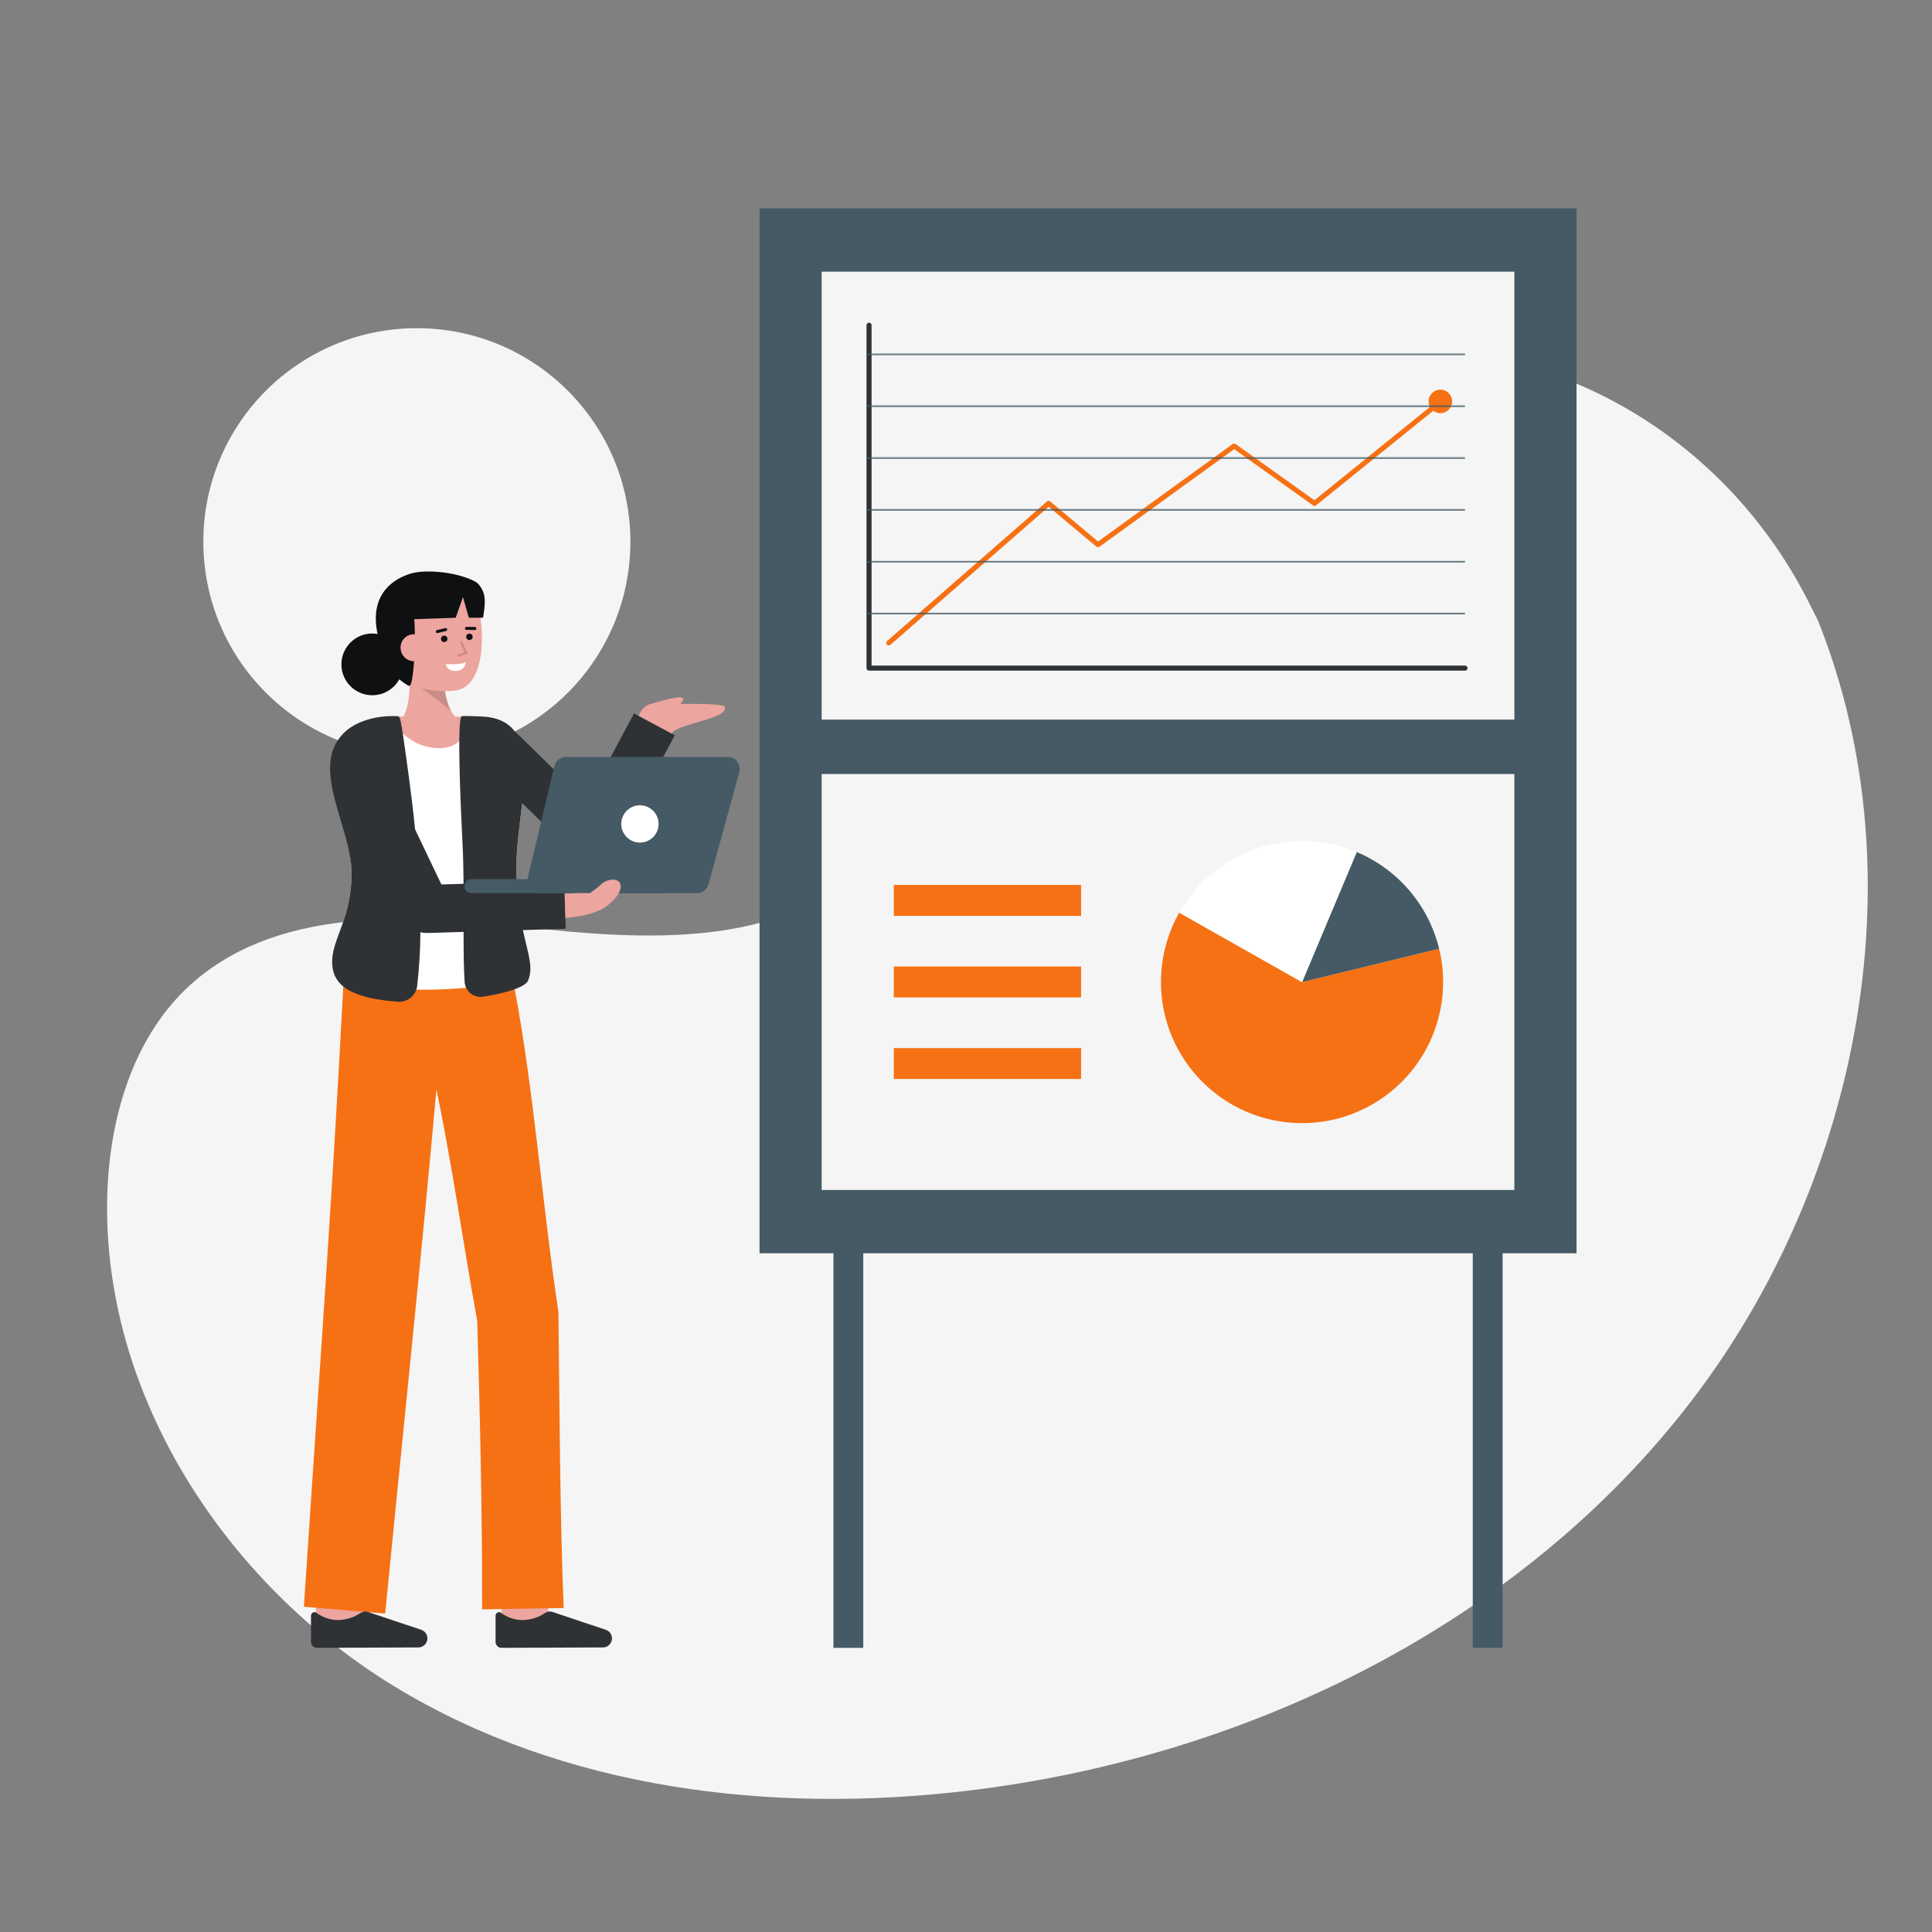
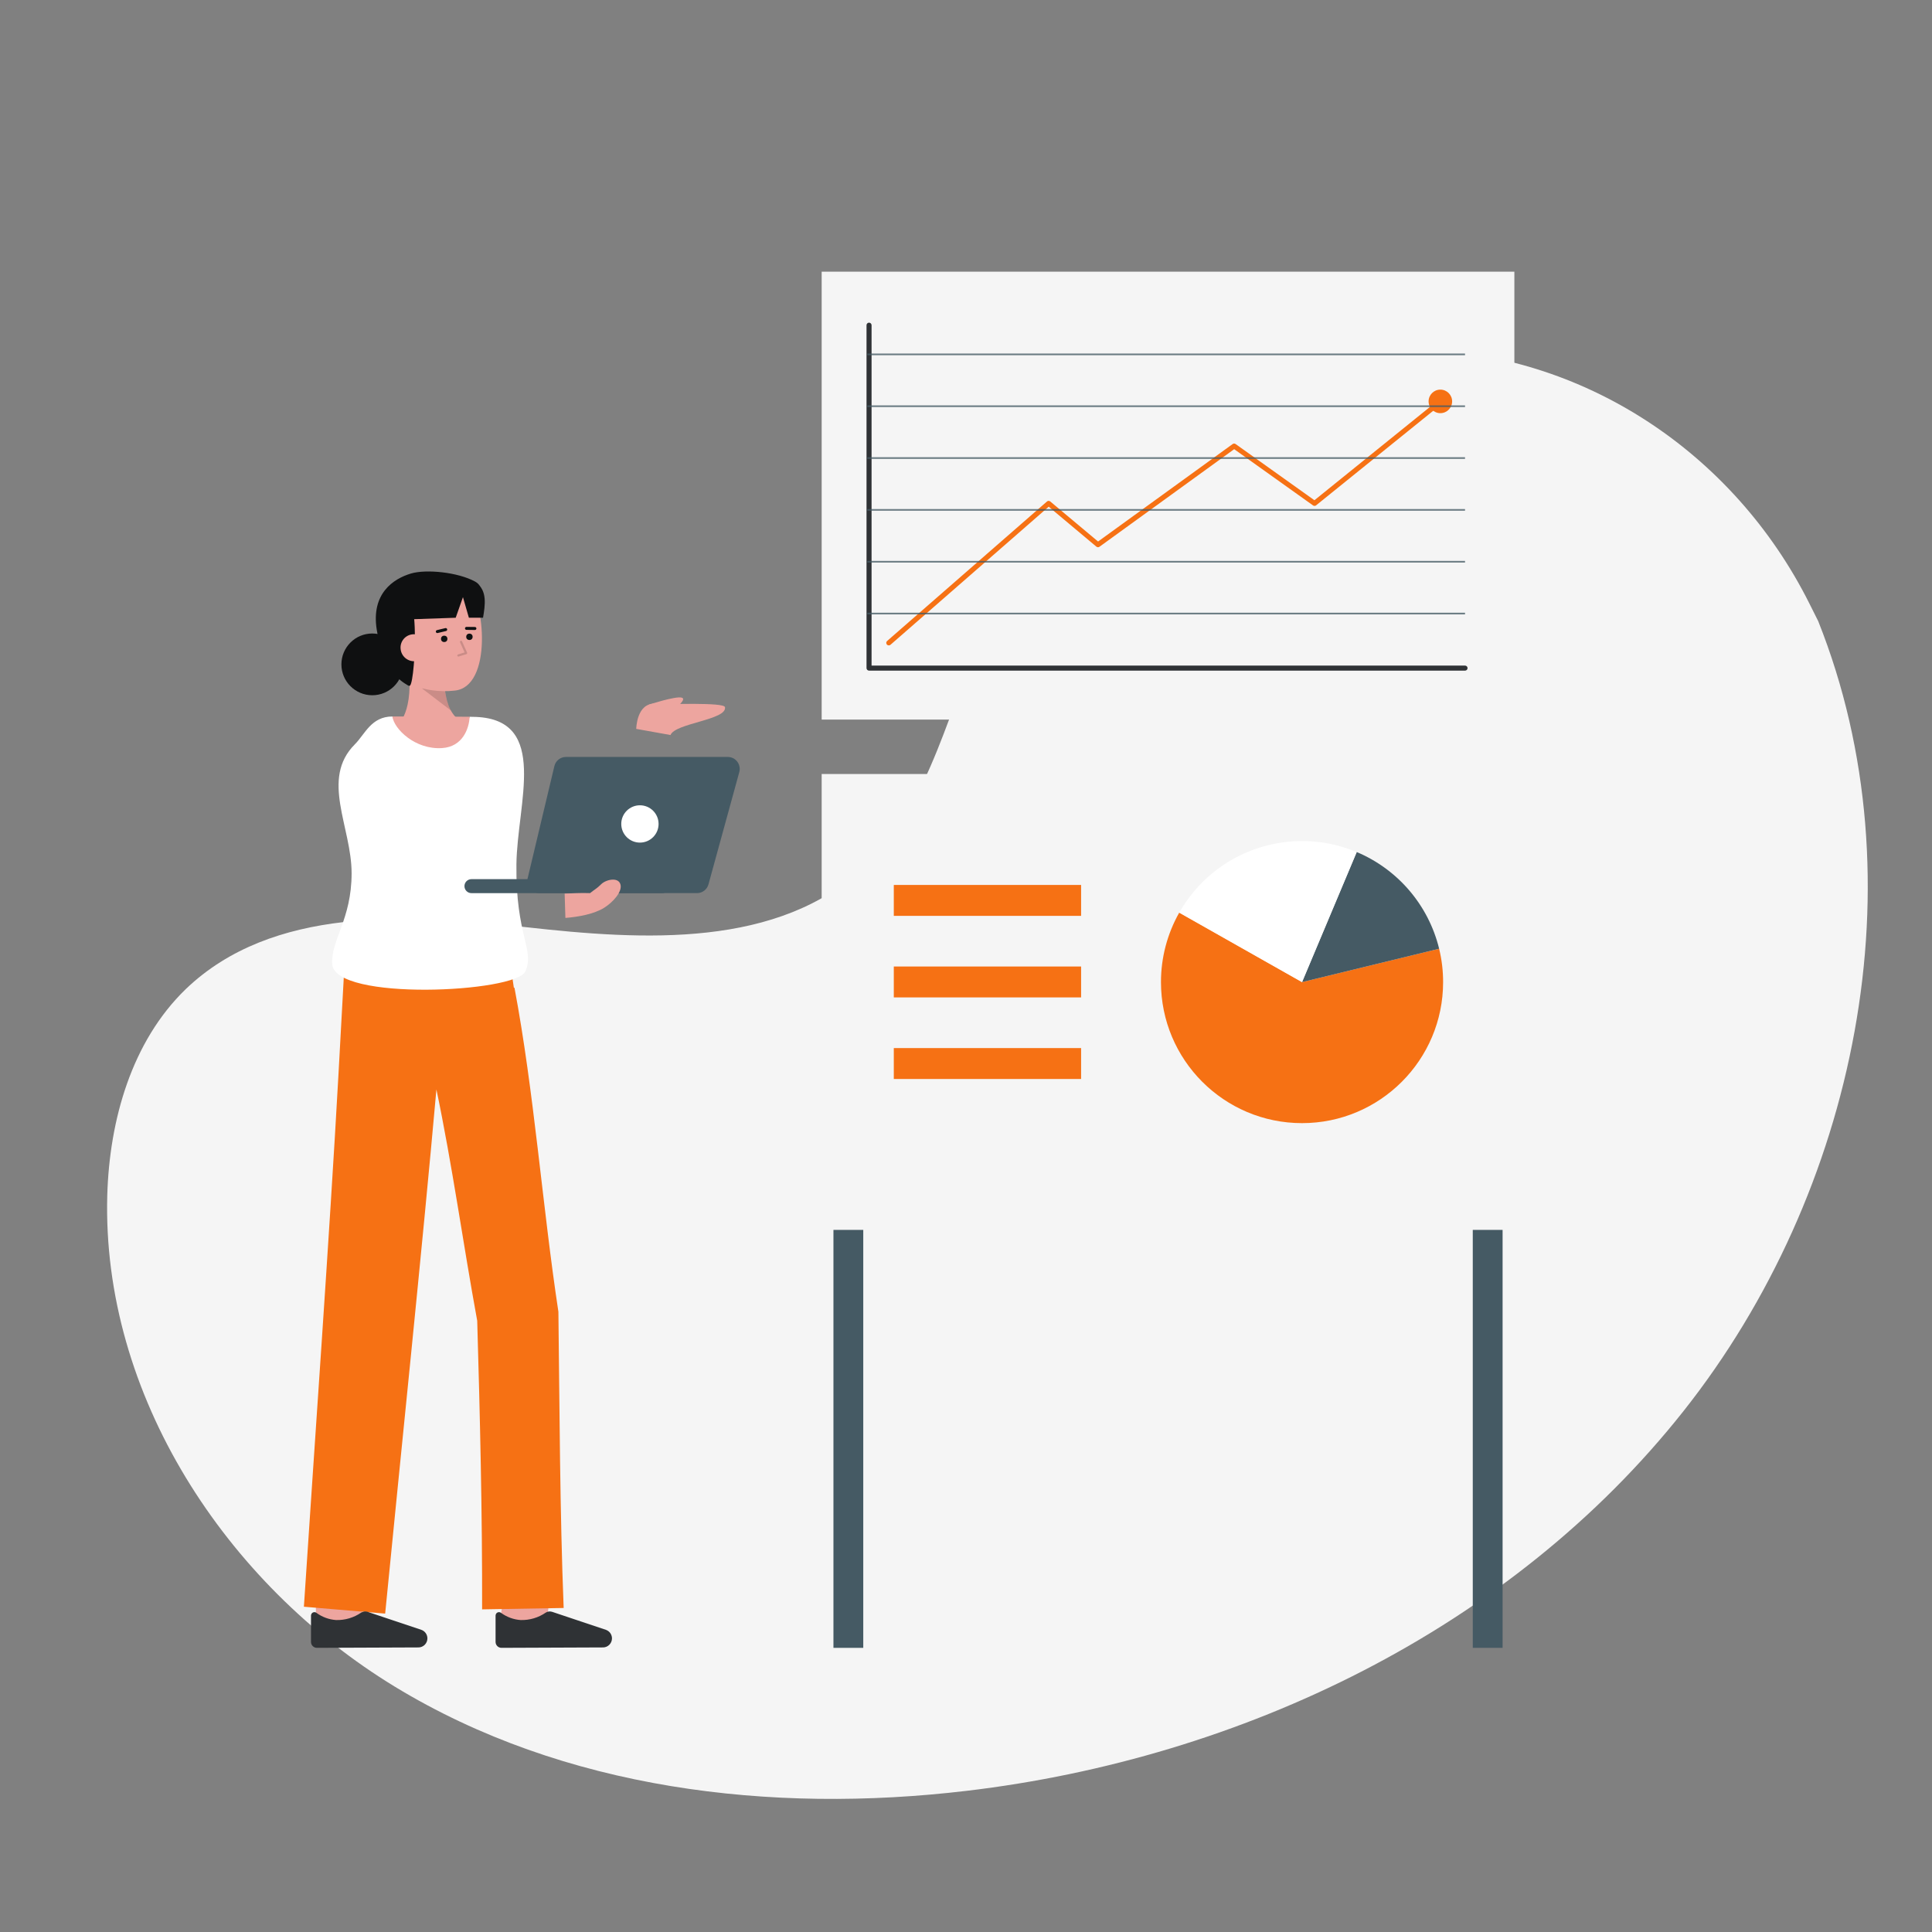
<svg xmlns="http://www.w3.org/2000/svg" id="Layer_1" data-name="Layer 1" viewBox="0 0 1080 1080">
  <rect x="0" y="0" width="1080" height="1080" fill="#808080" stroke="none" />
  <defs>
    <style>
      .cls-1 {
        fill: #fff;
      }

      .cls-2 {
        fill: #f5f5f5;
      }

      .cls-3 {
        fill: #455a64;
      }

      .cls-4 {
        fill: #f67114;
      }

      .cls-5 {
        clip-path: url(#clippath-1);
      }

      .cls-6 {
        fill: #2f3235;
      }

      .cls-7 {
        clip-path: url(#clippath);
      }

      .cls-8 {
        opacity: .77;
      }

      .cls-9 {
        fill: none;
      }

      .cls-10 {
        fill: #eda59f;
      }

      .cls-11 {
        fill: #0f1011;
      }

      .cls-12 {
        opacity: .15;
      }
    </style>
    <clipPath id="clippath">
      <rect class="cls-9" x="59.88" y="183.46" width="984.22" height="822.13" />
    </clipPath>
    <clipPath id="clippath-1">
      <rect class="cls-9" x="59.88" y="183.46" width="984.22" height="822.13" />
    </clipPath>
  </defs>
  <g id="freepik--background-simple--inject-82">
    <g class="cls-7">
      <g class="cls-5">
-         <path class="cls-2" d="m233.03,183.46c65.92,0,119.36,53.44,119.36,119.36s-53.44,119.36-119.36,119.36-119.36-53.44-119.36-119.36,53.44-119.36,119.36-119.36" />
        <path class="cls-2" d="m1016.43,347.31l-5.03-10.06c-42.36-84.51-126.81-140.32-220.5-141.92-12.06-.22-24.11.45-36.07,2.02-86.21,11.28-165.13,69.37-202.35,149.09-21.9,46.77-31.42,101.99-68.64,137.54-48.44,46.25-123.92,41.71-190.01,34.29-66.09-7.43-141.66-11.69-190.01,34.67-30.2,29.23-42.62,73.08-43.85,115.15-3.1,111.64,66.3,217.31,160.78,274.79,94.48,57.47,210.12,71.21,319.69,58.2,153.5-18.21,304.02-90.15,400.69-212.32,96.67-122.16,133.1-296.48,75.3-441.44" />
      </g>
    </g>
  </g>
-   <rect class="cls-3" x="424.58" y="116.47" width="456.71" height="584.11" />
  <g>
    <rect class="cls-2" x="459.32" y="432.67" width="387.22" height="232.52" />
    <path class="cls-4" d="m806.71,549c-.01,43.55-35.33,78.85-78.88,78.84-43.55-.01-78.85-35.33-78.84-78.88,0-13.6,3.52-26.96,10.21-38.79l68.64,38.83,76.62-18.66h.02c1.49,6.11,2.24,12.38,2.23,18.66Z" />
    <path class="cls-3" d="m804.48,530.34l-76.63,18.66,30.56-72.71c23.05,9.7,40.14,29.75,46.07,54.04Z" />
    <g>
      <rect class="cls-4" x="499.64" y="494.69" width="104.7" height="17.28" />
      <rect class="cls-4" x="499.64" y="540.28" width="104.7" height="17.28" />
      <rect class="cls-4" x="499.64" y="585.88" width="104.7" height="17.28" />
    </g>
    <path class="cls-1" d="m758.41,476.29l-30.56,72.71-68.64-38.83c19.7-34.8,62.33-49.35,99.2-33.87h0Z" />
  </g>
  <g>
    <rect class="cls-3" x="465.9" y="687.52" width="16.67" height="233.64" />
    <rect class="cls-3" x="823.29" y="687.52" width="16.67" height="233.64" />
  </g>
  <g>
    <rect class="cls-2" x="459.32" y="151.87" width="387.22" height="250.38" />
    <g>
      <path class="cls-6" d="m818.96,374.88h-333.16c-.78,0-1.41-.63-1.41-1.41h0v-191.69c0-.78.63-1.41,1.41-1.41.78,0,1.4.63,1.41,1.41v190.29h331.75c.78,0,1.41.63,1.41,1.41,0,.78-.63,1.41-1.41,1.41h0Z" />
      <path class="cls-4" d="m496.83,360.79c-.78,0-1.41-.63-1.41-1.41,0-.41.18-.8.48-1.06l89.36-77.98c.52-.46,1.3-.46,1.83-.02l26.74,22.39,75.23-54.49c.49-.35,1.15-.35,1.65,0l44.06,31.42,72.28-58.38c.61-.48,1.5-.37,1.98.25.47.6.38,1.46-.21,1.95h0l-73.11,59.03c-.49.4-1.19.42-1.7.05l-44.1-31.45-75.3,54.55c-.52.38-1.24.35-1.73-.06l-26.65-22.33-88.45,77.19c-.26.23-.58.35-.93.35Z" />
      <circle class="cls-4" cx="805.17" cy="224.38" r="6.58" />
      <g class="cls-8">
        <g>
          <rect class="cls-3" x="484.85" y="197.63" width="334.11" height=".94" />
          <rect class="cls-3" x="484.85" y="226.61" width="334.11" height=".94" />
          <rect class="cls-3" x="484.85" y="255.58" width="334.11" height=".94" />
          <rect class="cls-3" x="484.85" y="284.56" width="334.11" height=".94" />
          <rect class="cls-3" x="484.85" y="313.54" width="334.11" height=".94" />
          <rect class="cls-3" x="484.85" y="342.51" width="334.11" height=".94" />
        </g>
      </g>
    </g>
  </g>
  <g>
    <path class="cls-10" d="m305.53,907.83l-25.7-3.05c1.16-9.73,2.46-21.41,2.55-23.33v.3h25.88c0,.78,0,3.14-2.73,26.08Z" />
    <path class="cls-10" d="m202.42,910.92l-25.88-.08s.09-26.72.09-29.09h25.88c0,2.37-.09,29.17-.09,29.17Z" />
    <path class="cls-4" d="m269.5,899.65l45.59-.78c-2.14-54.26-2.27-111.18-2.94-165.57-8.9-58.62-13.58-123-24.57-181.21l-.33.1-.96-6.57-93.75-5.79s-2.51,45.94-3.36,61.25c-4.86,87.99-13.73,211.89-19.3,297.09l45.43,3.84c8.18-83.53,20.85-205.25,28.65-293,8.95,42.72,15.03,86.96,22.81,129.32,1.55,53.03,2.87,108.46,2.73,161.32Z" />
    <path class="cls-6" d="m233.88,920.93c2.8-.01,5.05-2.29,5.04-5.09,0-.12,0-.25-.02-.37h0c-.15-1.96-1.43-3.66-3.28-4.35l-30.12-10.09c-1.18-.39-2.47-.25-3.54.39-4.14,2.87-9.09,4.34-14.13,4.19-3.92-.28-7.69-1.65-10.87-3.97-.81-.67-2.01-.55-2.68.26-.28.34-.43.77-.43,1.22v14.73c0,1.82,1.48,3.3,3.3,3.3h.01l56.72-.23Z" />
    <path class="cls-6" d="m337.06,920.93c2.8-.01,5.05-2.29,5.04-5.09,0-.12,0-.25-.02-.37h0c-.15-1.96-1.43-3.66-3.28-4.35l-30.12-10.09c-1.18-.39-2.47-.25-3.54.39-4.14,2.87-9.09,4.34-14.13,4.19-3.92-.28-7.69-1.65-10.87-3.97-.81-.67-2.01-.55-2.68.26-.28.34-.43.77-.43,1.22v14.73c0,1.82,1.48,3.3,3.3,3.3h.01l56.72-.23Z" />
    <g>
      <g>
        <path class="cls-10" d="m221.26,406.04s9.53-5.05,7.4-31l19.69-3.65s-2.22,23.26,7.75,30.65l-34.84,4Z" />
        <g class="cls-12">
          <path d="m252.06,397.18l-16.36-12.51,12.85-.13c.37,4.4,1.56,8.69,3.51,12.64Z" />
        </g>
        <path class="cls-10" d="m217.49,364.98c1.36,7.87,5.66,15.33,12.6,17.87,7.57,3,15.76,4.11,23.85,3.22,21.55-1.77,17.29-50.77,7.06-60.29s-40.26-3.49-43.92,12.43c-1.89,8.24-.9,19.28.4,26.77Z" />
        <g>
          <circle class="cls-11" cx="248.32" cy="357.13" r="1.79" />
          <circle class="cls-11" cx="262.41" cy="355.98" r="1.79" />
          <path class="cls-11" d="m265.5,352.17h-.01l-4.73-.06c-.46,0-.83-.39-.83-.85s.39-.83.85-.83l4.73.06c.46.02.82.41.8.88-.02.44-.37.79-.81.8h0Z" />
          <path class="cls-11" d="m244.47,353.89c-.46,0-.84-.38-.84-.84,0-.39.27-.72.64-.81l4.66-1.12c.45-.12.91.15,1.03.6.12.45-.15.91-.6,1.03-.01,0-.02,0-.04,0l-4.66,1.12c-.06.02-.13.02-.2.02Z" />
        </g>
        <path class="cls-11" d="m229.82,381.91c-.41,1.31-.7,1.88-1.87,1.18-4.63-2.75-13.81-8.73-17.36-31.15-3.18-20.09,9.21-28.37,19.1-31.33,8.52-2.55,26.26-.75,35.83,4.46,7.1,3.86,1.9,14.21,1.9,14.21-3.55.16-2.78-9.27-11.16-9.27-6.48,0-12.19,9.59-18.26,9.84-5.56.23-6.7,3.62-6.5,5.79,1.19,13.16-.23,31.64-1.68,36.27Z" />
        <path class="cls-10" d="m239.03,361.5c.31,4.17-2.81,7.8-6.98,8.12-4.13.31-7.75-2.76-8.11-6.89-.41-4.09,2.58-7.74,6.67-8.14.08,0,.17-.02.25-.02,5.39-.17,7.82,2.76,8.16,6.93Z" />
        <g class="cls-12">
          <path d="m256.25,367.03c-.34,0-.62-.28-.62-.62,0-.27.18-.51.44-.59l3.63-1.12-2.54-5.66c-.14-.31,0-.68.32-.81.31-.13.66,0,.8.31l2.83,6.29c.14.31,0,.68-.31.81-.02.01-.05.02-.07.03l-4.3,1.32c-.06.02-.12.03-.18.03Z" />
        </g>
-         <path class="cls-1" d="m249.15,371.19s6.59.7,11.21-.92c0,0-.04,4.34-5.25,4.77s-5.96-3.85-5.96-3.85Z" />
      </g>
      <path class="cls-11" d="m266.09,325.73c6.39,4.28,5.13,12.48,3.93,19.59h-7.91l-3.32-11.51-4.05,11.51-30.84,1.07,3.72-15.29" />
      <circle class="cls-11" cx="208.11" cy="371.39" r="17.26" />
    </g>
    <g>
      <path class="cls-10" d="m355.66,407.45s.18-14.8,10.76-14.03c6.67.49,38.39-.99,38.86,1.9,1.17,7.15-27.84,8.89-30.47,15.56l-19.15-3.43Z" />
      <path class="cls-10" d="m362.68,393.9s14.72-4.81,18.34-3.94c3.2.76-3.48,5.98-3.48,5.98l-14.87-2.03Z" />
    </g>
    <path class="cls-1" d="m293.68,543.01c-5.16,11.87-106.62,16.8-107.97-4.08-.86-13.28,10.84-24.88,10.84-50.77s-17.57-52.71,1.84-72.11c5.63-5.63,9.11-15.51,20.96-15.53.89,6.91,42.86,6.94,43.18.16,1.6.02,2.85.05,3.62.09,40.89,1.76,22.92,48.29,22.53,82.48-.48,40,10.33,47.54,5,59.77Z" />
    <path class="cls-10" d="m262.53,400.68c-.32,6.78-4,16.75-15.38,17.5-15.16,1-26.91-10.75-27.8-17.66h.04c14.92,0,34.44.02,43.14.16Z" />
-     <path class="cls-6" d="m192.14,409.79c5.63-5.63,15.57-9.49,27.43-9.5,4.63,0,3.65-.69,5.5,9.08,1.44,10.55,4.59,30.65,6.96,54.25l14.72,30.8,12.38-.38c-.07-7.89-.23-15.7-.61-23.01-1.23-24.25-3.02-68.12-.54-70.6.41-.41,10.49.04,11.16.07,8.84.39,14.61,3.29,18.28,7.94l40.62,39.62,26.38-49.25,22.81,12.22-34.5,64.42c-3.37,6.3-11.22,8.67-17.52,5.3-1.07-.57-2.06-1.3-2.93-2.14l-30.38-29.64c-1.27,11.48-3.1,23.51-3.22,34.27-.04,3.51.02,6.79.15,9.9l26.59-.81.82,26.86-23.95.73c2.92,13.45,6.05,20.97,2.86,28.3-1.51,3.47-11.87,6.93-25.16,8.96-4.89.73-9.45-2.63-10.19-7.53-.04-.25-.06-.49-.08-.75-.5-7.54-.58-17.3-.58-27.97l-20.35.62c-.14,0-.27,0-.41,0-1.14,0-2.28-.16-3.38-.45-.05,10.03-.65,20.04-1.79,30.01-.65,5.35-5.39,9.25-10.76,8.87-31.98-2.25-36.22-12.75-36.75-21.04-.86-13.28,10.84-24.88,10.84-50.77s-23.82-58.96-4.41-78.37Z" />
    <g>
      <g>
        <path class="cls-3" d="m309.9,428.26l-14.96,62.81c-.85,3.58,1.36,7.16,4.93,8.01.5.12,1.02.18,1.54.18h88.21c3,0,5.62-2,6.42-4.89l17.24-62.81c.97-3.54-1.11-7.21-4.66-8.18-.57-.16-1.16-.24-1.76-.24h-90.49c-3.08,0-5.76,2.11-6.47,5.11Z" />
        <path class="cls-3" d="m263.54,499.27h106.62c2.16,0,3.91-1.75,3.91-3.91h0c0-2.16-1.75-3.91-3.91-3.91h-106.62c-2.16,0-3.91,1.75-3.91,3.91h0c0,2.16,1.75,3.91,3.91,3.91Z" />
      </g>
      <circle class="cls-1" cx="357.72" cy="460.59" r="10.43" />
    </g>
    <path class="cls-10" d="m337.63,507.51c-5.53,3.41-14.1,5.03-21.57,5.62l-.42-13.6c3.51-.1,8.91-.47,14.2-.26,2.39-1.95,3.76-2.53,6.22-4.98,2.61-2.61,9.46-4.18,10.75,0s-4.33,10.22-9.18,13.22Z" />
  </g>
</svg>